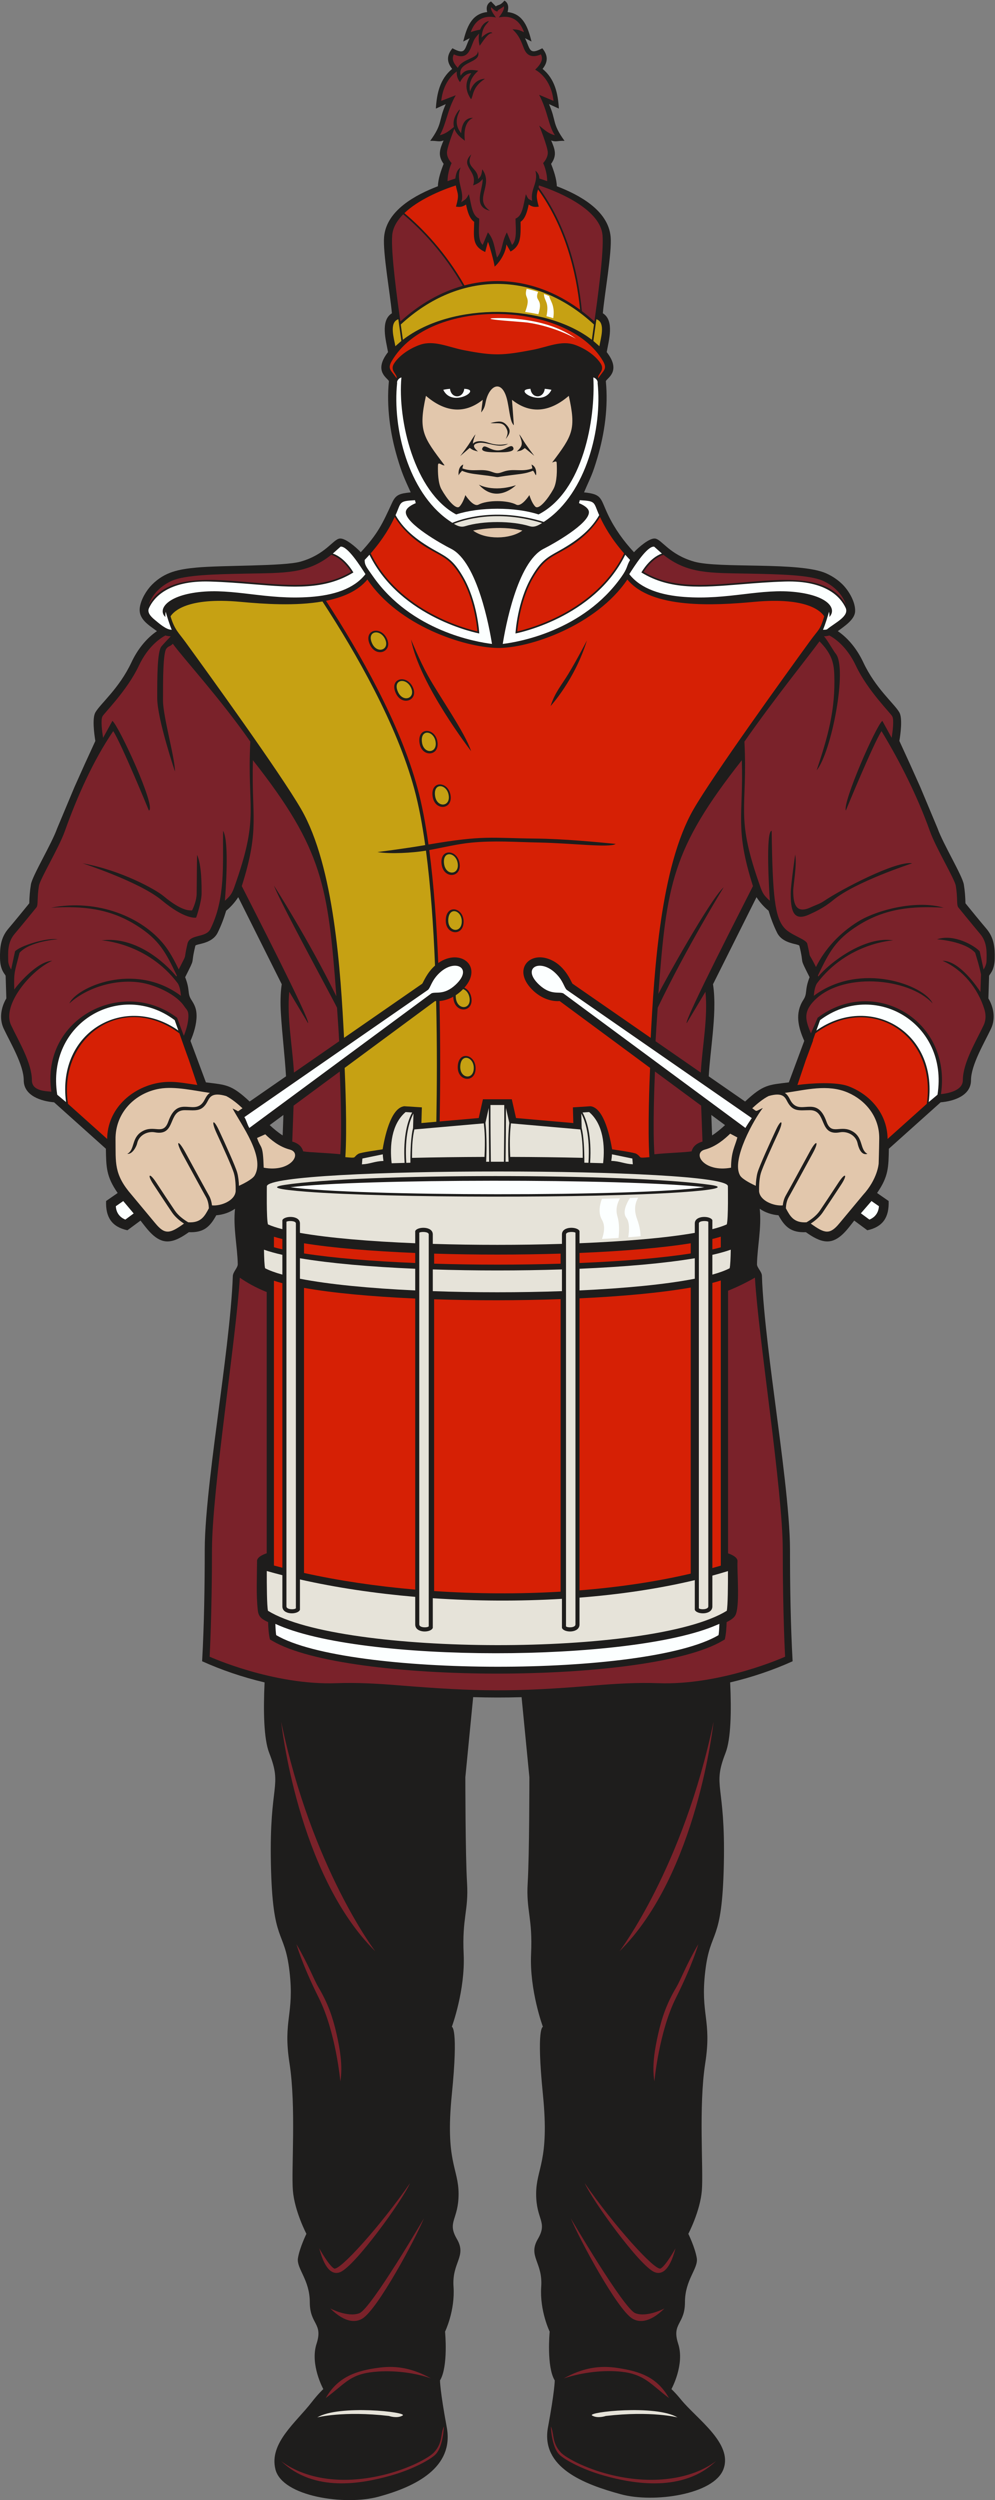
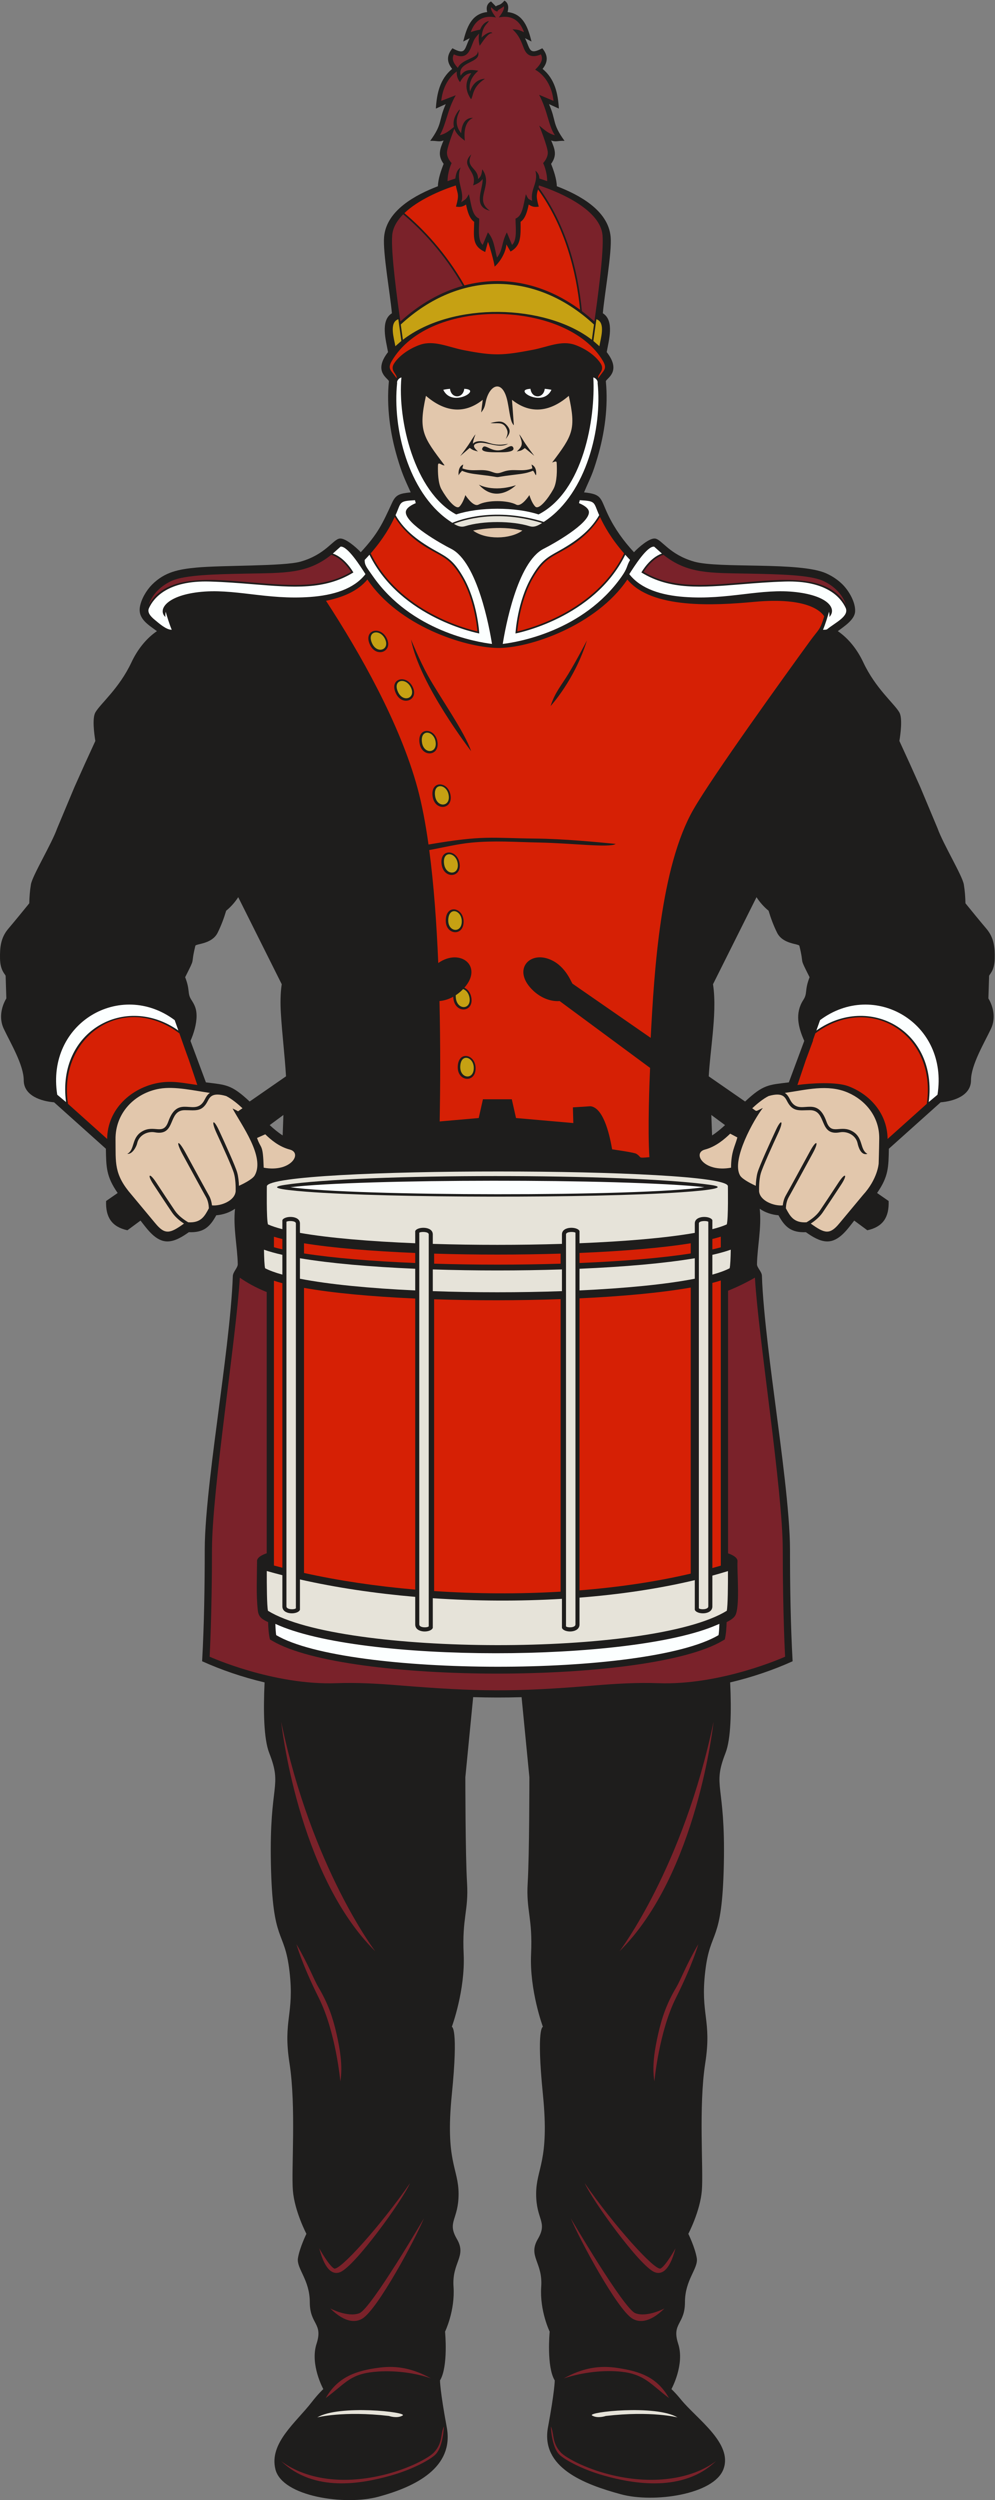
<svg xmlns="http://www.w3.org/2000/svg" viewBox="0 0 395.28 992.827" height="992.827" width="395.28" xml:space="preserve" id="svg2" version="1.1">
  <rect x="0" y="0" width="395.28" height="992.827" fill="#808080" stroke="none" />
  <defs id="defs6" />
  <g transform="matrix(1.333,0,0,-1.333,0,992.827)" id="g10">
    <g transform="scale(0.1)" id="g12">
      <path id="path14" style="fill:#1e1d1c;fill-opacity:1;fill-rule:evenodd;stroke:none" d="m 700.41,3847.12 c -16.152,-11.44 -36.441,-17.98 -55.883,-19.48 -19.261,-35.34 -38.25,-52.16 -81.718,-50.37 -17.907,-12.66 -40.547,-27.25 -63.012,-27.58 -35.676,-0.53 -60.649,36.2 -81.024,62.13 l -39.054,-28.86 c -46.891,10.21 -65.278,39.29 -63.512,87.18 l 34.457,23.88 c -34.273,49.29 -34.098,77.15 -35.129,131.86 l -154.347,138.3 c -37.989,3.09 -90.465,19.27 -90.465,65.79 0,45.56 -40.082,112.02 -59.746,153.8 -13.68,29.06 -8.109,63.1 7.926,89.98 l -2.102,67.08 c -1.152,5.19 -16.039,14.94 -16.723,51.51 -0.625,33.39 1.988,62.11 24.672,88.91 21.141,24.99 41.883,50.39 62.496,75.81 0.383,18.55 1.812,37.78 4.856,56.03 4.422,26.55 61.394,119.96 78.211,167.07 l 51.683,123.39 c 20.328,45.87 41.094,91.58 62.164,137.11 -3.453,20.84 -9.734,67.94 0.082,85.08 15.082,26.33 70.961,71.17 107.645,149.43 16.828,35.91 42.609,70.11 75.769,92.65 -24.16,18.11 -56.097,35.8 -50.914,70.79 3.571,24.06 19.559,51.02 36.649,68.11 38.047,38.01 80.203,45.57 132.375,50.51 76.129,7.22 259.91,3.5 309.785,17.65 75.269,21.35 97.004,66.85 117.159,68.87 16.46,1.64 48.53,-25.8 62.44,-40.84 51.58,55.79 64.39,84.63 93.28,147.21 11.01,23.86 21.45,27.67 55.57,31.11 -19.36,42.65 -26.29,57.32 -40,103.65 -21.62,73.1 -32.32,151.33 -25.02,227.46 -1.34,8.36 -48.22,28.29 -2.56,86.76 -5.87,33.79 -23.9,93.87 11.53,115.7 -4.63,54.61 -27.4,180.84 -23.26,227.64 6.99,79.09 93.82,125.32 160.43,150.82 0.39,21.22 9.27,46.99 17.06,66.62 -18.71,25.77 -10.89,44.56 -0.2,69.73 -14.68,-5.51 -18.64,-0.32 -39.87,-1.11 38.07,52.37 23.75,58.32 46.32,109.41 l -29.5,-13.41 c 2.85,45.14 11.95,88.22 48.61,118.33 -16.92,21.1 -16.25,40.77 0.88,61.47 40.76,-22.08 34.86,-2.22 51.48,30 l -19.44,-9.98 c 10.25,40.31 23.59,82.75 71.53,87.83 -3.66,12.79 -0.98,24.97 11.43,31.63 l 14.32,-14.68 c 6.65,5.58 12.87,1.46 25.53,17.09 12.75,-6.83 12.96,-22 9.33,-34.04 47.92,-5.1 61.26,-47.53 71.5,-87.83 l -19.55,10.04 c 16.09,-31.65 10.91,-51.64 51.62,-30.08 17.13,-20.69 17.75,-40.39 0.85,-61.45 36.66,-30.11 45.76,-73.19 48.62,-118.33 l -29.5,13.41 c 22.57,-51.09 8.25,-57.04 46.32,-109.41 -21.23,0.79 -25.19,-4.4 -39.87,1.11 10.69,-25.17 18.52,-43.96 -0.21,-69.73 7.81,-19.63 16.68,-45.4 17.06,-66.62 66.61,-25.5 153.44,-71.73 160.44,-150.82 4.14,-46.8 -18.63,-173.03 -23.27,-227.64 35.44,-21.83 17.41,-81.91 11.54,-115.7 45.66,-58.47 -1.22,-78.4 -2.56,-86.76 7.31,-76.2 -3.42,-154.52 -25.09,-227.68 -15.81,-53.39 -19.6,-55.79 -39.93,-103.43 55.15,-5.56 47.9,-17.45 71.58,-66.83 19.93,-41.56 46.07,-77.75 77.26,-111.49 13.92,15.04 45.99,42.48 62.45,40.84 20.15,-2.02 41.89,-47.52 117.16,-68.87 74.43,-21.12 315.14,0.42 393.36,-34.93 17.99,-8.13 34.84,-19.28 48.8,-33.23 18.99,-18.99 38.68,-52.83 37.3,-80.26 -1.21,-24.39 -32.05,-44.03 -51.57,-58.64 33.17,-22.54 58.94,-56.75 75.78,-92.65 36.67,-78.27 92.54,-123.1 107.63,-149.43 9.82,-17.14 3.54,-64.24 0.08,-85.08 21.08,-45.53 41.85,-91.24 62.17,-137.11 l 51.68,-123.39 c 16.82,-47.11 73.8,-140.52 78.21,-167.07 3.05,-18.25 4.48,-37.48 4.86,-56.03 20.62,-25.42 41.36,-50.82 62.49,-75.81 22.69,-26.8 25.31,-55.52 24.68,-88.91 -0.68,-36.57 -15.57,-46.32 -16.72,-51.51 l -2.11,-67.08 c 16.04,-26.88 21.61,-60.92 7.93,-89.98 -19.66,-41.78 -59.74,-108.24 -59.74,-153.8 0,-46.52 -52.48,-62.7 -90.47,-65.79 l -154.36,-138.3 c -1.02,-54.71 -0.84,-82.57 -35.11,-131.86 l 34.45,-23.88 c 1.77,-47.89 -16.62,-76.97 -63.52,-87.18 l -39.05,28.86 c -20.37,-25.93 -45.34,-62.66 -81.02,-62.13 -22.47,0.33 -45.1,14.92 -63.01,27.58 -43.47,-1.79 -62.45,15.03 -81.72,50.37 -19.44,1.5 -39.73,8.04 -55.88,19.48 6.03,-55.95 -7.17,-112.76 -8.18,-165.2 -0.2,-10.39 14.33,-21.95 14.72,-34.41 3.58,-113.02 29.58,-301.72 41.35,-392.78 14.66,-113.39 42.35,-312.91 42.35,-423.13 0,-108.66 1.75,-223.69 7.8,-332.58 -56.52,-25.65 -120.61,-47.59 -186.15,-63.04 3.98,-84.93 2.47,-168.47 -13.78,-210.09 -40.32,-103.28 0,-87.78 -5.04,-330.5 -5.04,-242.71 -40.32,-191.07 -55.43,-320.17 -15.12,-129.1 20.15,-144.59 0,-273.69 -20.16,-129.1 -5.04,-317.186 -10.08,-379.155 -5.04,-61.965 -40.31,-129.094 -40.31,-129.094 0,0 20.15,-41.32 25.19,-72.304 5.04,-30.989 -35.27,-64.153 -35.27,-131.282 0,-67.129 -40.31,-61.961 -20.16,-123.933 20.16,-61.965 -20.15,-135.071 -20.15,-135.071 0,0 11.27,-10.066 28.12,-30.761 47.5,-58.367 155.45,-130.664 127.01,-207.52 -28.25,-76.316 -208.21,-101.324 -304.9,-75.215 -111.06,30 -240.37,80 -218.11,199.883 20.14,108.43 20.16,139.434 20.16,139.434 -25.19,41.308 -15.12,145.402 -15.12,145.402 0,0 -30.23,61.965 -25.19,134.258 5.04,72.293 -40.32,89.969 -10.09,141.609 30.24,51.641 -5.04,56.809 -5.04,134.27 0,77.453 40.32,95.129 20.16,296.519 -20.16,201.4 0,201.4 0,201.4 0,0 -40.31,108.45 -35.27,216.89 5.03,108.44 -15.12,129.1 -10.08,211.73 5.04,82.62 5.04,315 5.04,315 L 1554.44,2392 c -49.15,-1.43 -95.53,-1.36 -144.3,0.13 l -23.28,-238.54 c 0,0 0,-232.38 5.04,-315 5.04,-82.63 -15.12,-103.29 -10.08,-211.73 5.04,-108.44 -35.27,-216.89 -35.27,-216.89 0,0 20.16,0 0,-201.4 -20.16,-201.39 20.15,-219.066 20.15,-296.519 0,-77.461 -35.27,-82.629 -5.04,-134.27 30.24,-51.64 -15.12,-69.316 -10.07,-141.609 5.04,-72.293 -25.2,-134.258 -25.2,-134.258 0,0 10.08,-104.094 -15.12,-145.402 0,0 0.02,-31.004 20.16,-139.434 C 1353.7,97.195 1238.78,40 1127.72,10 1028.33,-16.836 840.957,10.332 820.813,91.738 801.57,169.504 881.617,230.754 928.563,291.277 c 20.593,26.563 34.996,39.414 34.996,39.414 0,0 -40.313,73.106 -20.157,135.071 20.157,61.972 -20.156,56.804 -20.156,123.933 0,67.129 -40.316,100.293 -35.277,131.282 5.039,30.984 25.195,72.304 25.195,72.304 0,0 -35.277,67.129 -40.312,129.094 -5.039,61.969 10.078,250.055 -10.079,379.155 -20.156,129.1 15.122,144.59 0,273.69 -15.121,129.1 -50.394,77.46 -55.433,320.17 -5.039,242.72 35.273,227.22 -5.039,330.5 -16.246,41.62 -17.758,125.16 -13.781,210.07 -65.54,15.47 -129.618,37.4 -186.145,63.06 6.043,108.89 7.785,223.92 7.785,332.58 0,110.22 27.695,309.74 42.356,423.13 11.718,90.7 37.574,278.27 41.308,391.43 0.43,12.98 14.965,25 14.762,35.76 -1.008,52.44 -14.199,109.25 -8.176,165.2 z m -148.586,689.72 c 15.535,-39.77 5.535,-47.45 18.535,-67.46 10.446,-16.08 15.493,-27.95 15.493,-47.7 0,-24.46 -8.219,-52.09 -18.161,-74.54 l 45.969,-123.55 c 60.153,-7.61 75.332,-5.68 130.344,-57.08 l 108.394,75.09 c -3.722,63.07 -11.683,125.81 -15.39,188.89 -1.613,27.4 -1.57,58.07 2.633,85.44 L 709.957,4775.3 c -9.543,-15.05 -22.363,-29.29 -35.934,-40.42 -6.558,-22.13 -15.132,-44.99 -25.414,-65.56 -17.285,-34.57 -64.816,-32.37 -66.406,-38.89 -15.785,-64.7 2.985,-27.09 -30.379,-93.59 z m 290.571,-471.34 2.261,60.97 -40.89,-30.22 c 11.847,-11 24.968,-21.95 38.629,-30.75 z m 1279.775,0 c 13.66,8.8 26.79,19.75 38.63,30.75 l -40.89,30.22 2.26,-60.97 z m 168.38,669.38 c -13.58,11.13 -26.4,25.37 -35.94,40.42 l -129.68,-259.37 c 7.33,-47.51 3.45,-100.88 -0.95,-148.54 -3.86,-41.85 -9.29,-83.84 -11.81,-125.79 l 108.4,-75.09 c 55.04,51.44 70.17,49.47 130.34,57.08 l 45.97,123.55 c -17.99,40.3 -28.53,82.43 -2.67,122.24 13,20.01 3,27.69 18.54,67.46 -33.31,66.39 -14.62,28.89 -30.36,93.46 -1.63,6.73 -49.13,4.41 -66.43,39.02 -10.28,20.57 -18.86,43.43 -25.41,65.56 v 0" />
      <path id="path16" style="fill:#7a222a;fill-opacity:1;fill-rule:evenodd;stroke:none" d="m 714.672,3641.77 c -10.07,-176.66 -82.91,-633.95 -82.91,-810.17 0,-192.09 -7,-319.01 -7,-319.01 0,0 189.031,-85.77 378.078,-78.91 59.35,2.16 119.75,-1.1 181.07,-6.05 241.19,-19.47 346.38,-20.81 587.77,-0.74 64.41,5.36 127.8,9.06 190.05,6.79 189.04,-6.86 378.07,78.91 378.07,78.91 0,0 -7,126.92 -7,319.01 0,176.27 -72.87,633.73 -82.92,810.3 -27.73,-16.05 -55.11,-28.9 -80.12,-39.1 v -782.29 c 11.55,-3.92 29.6,-12.16 28.18,-24.55 -1.7,-30.74 8.01,-136.64 -7,-161.06 -4.9,-7.99 -15.2,-14.26 -25.45,-19.31 -0.48,-17.4 -1.46,-34.32 -5.41,-51.54 l -7.65,-4.5 c -220.71,-129.84 -1119.91,-129.66 -1340.297,0 l -7.641,4.5 c -3.922,17.03 -4.926,34.12 -5.422,51.56 -15.933,7.55 -28.328,13.85 -30.652,34.4 -5.43,48.03 -2.516,97.59 -2.379,145.89 -1.625,12.58 17.043,20.9 28.774,24.79 v 778.26 c -32.372,12.96 -58.774,27.84 -80.141,42.82 v 0" />
      <path id="path18" style="fill:#d62005;fill-opacity:1;fill-rule:evenodd;stroke:none" d="m 2148.16,3763.91 v -31.77 c -7.83,-2.14 -16.22,-4.22 -25.13,-6.23 v 31.13 c 9.04,2.21 17.47,4.5 25.13,6.87 z m -89.61,-50.02 c -87.8,-13.75 -204.16,-23.23 -331.45,-28.46 v 29.98 c 128.69,5.3 245.59,14.92 331.45,28.87 v -30.39 z m -387.78,-30.47 c -123.21,-3.8 -253.88,-3.77 -376.97,0.02 v 29.94 c 123.06,-3.77 253.95,-3.76 376.97,0.02 v -29.98 z m -433.3,2.04 c -127.59,5.26 -244.025,14.77 -331.447,28.5 v 30.22 c 85.934,-13.91 202.817,-23.51 331.447,-28.79 v -29.93 z m -395.927,40.61 c -8.938,2.04 -17.324,4.14 -25.133,6.31 v 31.34 c 7.672,-2.36 16.102,-4.63 25.133,-6.83 v -30.82 z m 1306.617,-92.68 v -849.53 c -8.28,-2.47 -16.68,-4.86 -25.13,-7.22 v 849.49 c 8.97,2.33 17.37,4.76 25.13,7.26 z m -89.61,-873.27 c -102.85,-24.18 -215.19,-40.68 -331.45,-49.91 v 869.95 c 127.97,6 244.6,16.75 331.45,32.19 v -852.23 z m -387.78,-53.78 c -124.48,-7.33 -252.36,-6.54 -376.97,1.82 v 869.24 c 123.01,-4.07 253.81,-3.92 376.97,0.44 v -871.5 z m -433.3,6.14 c -116.1,10.02 -228.43,26.7 -331.447,49.61 v 849.25 c 86.399,-15.44 203.127,-26.01 331.447,-31.75 v -867.11 z m -395.927,65.11 c -8.445,2.18 -16.84,4.39 -25.133,6.66 v 848.48 c 7.723,-2.57 16.133,-5.05 25.133,-7.44 v -847.7 0" />
-       <path id="path20" style="fill:#e6e3d9;fill-opacity:1;fill-rule:evenodd;stroke:none" d="m 1884.53,3996.7 -60.77,12.53 c -0.3,-8.63 -0.95,-10.37 -1.96,-19.59 27.11,-0.85 38.95,-9.03 64.13,-10.12 l -1.4,17.18 z m -128.78,138.42 -19.58,-1.27 c 12.2,-22.23 27.78,-67.59 22.57,-150.02 13.06,-0.33 25.95,-0.7 38.67,-1.08 5.88,52.02 0.75,116.17 -41.66,152.37 z m -23.41,-4.41 1.21,-42.8 c 6.1,-24.52 7.99,-64.02 8,-103.66 l 12.24,-0.29 c 5.21,80.9 -9.73,125.14 -21.45,146.75 z m -2.67,-47.38 -206.98,18.13 c -2.5,-24.43 -4.47,-47.76 -2.03,-99.96 73.69,-0.21 146.79,-1.13 216,-2.73 0.04,37.67 -1.63,60.62 -6.99,84.56 z m -211.83,19.65 -10.02,44.56 c 0.09,-46.6 -0.52,-110.85 -1.11,-160.4 l 8.97,-0.02 c -2.46,52.99 -0.41,91.24 2.16,115.86 z m -15.01,53.16 h -41.1 c -0.18,-46.84 0.5,-116.17 1.12,-169 12.95,0.03 25.92,0.03 38.87,0.01 0.62,52.83 1.3,122.15 1.11,168.99 z m -46.08,-8.6 -10.03,-44.55 c 2.58,-24.63 4.63,-62.88 2.17,-115.88 l 8.97,0.02 c -0.59,49.56 -1.2,113.82 -1.11,160.41 z m -14.86,-46.08 -206.98,-18.13 c -5.37,-23.96 -7.04,-46.97 -7,-84.68 69.18,1.64 142.3,2.58 215.99,2.84 2.44,52.2 0.49,75.54 -2.01,99.97 z m -210.87,-13.57 1.21,42.81 c -11.73,-21.62 -26.68,-65.89 -21.43,-146.87 l 12.22,0.3 c 0,39.67 1.9,79.22 8,103.76 z m -2.62,45.96 -19.58,1.27 c -42.45,-36.24 -47.55,-100.45 -41.64,-152.52 12.71,0.4 25.6,0.76 38.66,1.1 -5.23,82.51 10.36,127.91 22.56,150.15 z m -87.6,-124.62 -60.76,-12.53 -1.41,-17.36 c 25.17,1.11 37.04,9.29 64.16,10.15 -1.03,9.28 -1.68,11.06 -1.99,19.74 v 0" />
      <path id="path22" style="fill:#c6a113;fill-opacity:1;fill-rule:evenodd;stroke:none" d="m 1196.17,6432.3 -9.02,64.74 c -28.65,-9.59 -12.39,-58.03 -8.93,-80.4 l 17.95,15.66 z m 574.02,49 -6.33,-45.44 c -138.74,106.85 -414.5,114.47 -563.15,0 l -6.33,45.44 c 174.19,161.3 401.6,161.3 575.81,0 z m -1.79,-49 9.02,64.74 c 28.65,-9.59 12.38,-58.03 8.93,-80.4 l -17.95,15.66 v 0" />
      <path id="path24" style="fill:#fcffff;fill-opacity:1;fill-rule:evenodd;stroke:none" d="m 2767.75,4164.78 c 27.79,211.8 -176.94,324.81 -334.85,213.13 l 11.1,31.1 c 160.86,120.28 383.79,-7.71 349.96,-222.24 l -26.21,-21.99 z m -2570.926,0 c -27.797,211.8 176.93,324.81 334.84,213.13 l -11.09,31.1 C 359.719,4529.29 136.777,4401.3 170.602,4186.77 l 26.222,-21.99 v 0" />
      <path id="path26" style="fill:#fcffff;fill-opacity:1;fill-rule:evenodd;stroke:none" d="m 991.914,5798.92 c 36.636,-12.57 60.376,-54.79 61.226,-56.27 -85.667,-52.57 -178.011,-44.94 -297.749,-35.22 -40.59,3.29 -83.852,6.81 -129.957,8.16 -125.344,3.67 -167.563,-48.45 -181.555,-79.45 -5.426,-12.04 4.004,-23.71 17.289,-34.59 12.578,-10.3 34.168,-29.99 50.645,-29.61 -7.204,17.01 -13.915,39.38 -17.895,53.61 -2.102,-8.64 -1.027,-15.59 -1.027,-15.63 -23.246,20.92 1.828,62.55 98.047,74.05 105.363,12.6 202.839,-24.03 334.3,-14.24 67.571,5.02 129.032,23.14 163.902,67.9 -14.34,22.42 -53.19,84.06 -74.05,81.98 l -23.176,-20.69 z m 980.746,0 c -36.64,-12.57 -60.37,-54.79 -61.23,-56.27 85.67,-52.57 178.01,-44.94 297.75,-35.22 40.59,3.29 83.85,6.81 129.95,8.16 123.85,3.62 166.53,-47.21 181.04,-78.32 11.65,-25.05 -31.97,-44.65 -55.06,-63.75 -1.66,-1.43 -6.98,-1.7 -12.36,-1.58 7.21,17.01 13.92,39.38 17.89,53.61 2.11,-8.64 1.04,-15.59 1.04,-15.63 22.75,23.87 -1.82,62.55 -98.05,74.05 -105.36,12.6 -202.84,-24.03 -334.31,-14.24 -67.56,5.02 -129.02,23.14 -163.89,67.9 14.34,22.42 53.2,84.06 74.04,81.98 l 23.19,-20.69 z m -244.83,159.01 c 49.56,-2.68 40.24,-5.5 57.88,-44.63 -21.71,-37.34 -54.34,-69.98 -121.43,-107.1 -33.89,-18.76 -51.78,-28.66 -79.51,-76.13 -43.01,-73.6 -48.38,-166.65 -48.54,-169.23 2.45,0.51 233.89,44.99 327.22,234.6 4.53,-5.1 9.28,-10.28 14.3,-15.56 -11.77,-20.31 -6.14,-22.46 -25.58,-50.04 -114.48,-162.45 -308.99,-194.73 -353.85,-200.12 7.25,45.76 42.94,243.96 122.12,283.56 28.64,14.32 134.76,74.18 134.76,108.81 0,12.73 -18.16,22.27 -29.64,27.02 0.71,3.06 1.48,6.01 2.27,8.82 z m -491.1,0 c -49.56,-2.68 -40.23,-5.5 -57.88,-44.63 21.72,-37.34 54.35,-69.98 121.44,-107.1 33.89,-18.76 51.78,-28.66 79.51,-76.13 43.01,-73.6 48.38,-166.65 48.54,-169.23 -2.45,0.51 -233.89,44.99 -327.23,234.6 -4.52,-5.1 -9.28,-10.28 -14.3,-15.56 -0.21,-16 5.85,-21.79 24.6,-48.64 114.35,-163.66 309.86,-196.11 354.84,-201.52 -7.25,45.76 -42.94,243.96 -122.12,283.56 -28.65,14.32 -134.75,74.18 -134.75,108.81 0,12.73 18.15,22.27 29.64,27.02 -0.72,3.06 -1.49,6.01 -2.29,8.82 v 0" />
      <path id="path28" style="fill:#d62005;fill-opacity:1;fill-rule:evenodd;stroke:none" d="m 2645.21,4055 c -0.57,75.21 -51.98,132.71 -117.14,157.25 -36.01,13.57 -112.65,8.94 -151.55,3.46 l 25.63,76.09 0.05,-0.01 20.99,56.57 -0.48,0.95 7.22,20.28 c 161.96,121.32 363.25,-2.46 332.04,-209.98 L 2645.21,4055 v 0" />
      <path id="path30" style="fill:#7a222a;fill-opacity:1;fill-rule:evenodd;stroke:none" d="m 443.684,5646.69 c 52.746,93.96 196.586,75.1 312.097,65.72 115.375,-9.36 209.114,-16.96 290.549,31.93 -5.44,8.7 -27.95,41.93 -59.064,50.81 -72.2,-57.32 -138.403,-53.66 -255.352,-55.99 -87.164,-1.73 -180.449,-3.59 -219.742,-21.35 -32.961,-14.9 -58.672,-40.38 -68.488,-71.12 z m 2077.206,0 c -52.75,93.96 -196.59,75.1 -312.1,65.72 -115.38,-9.36 -209.11,-16.96 -290.56,31.93 5.45,8.7 27.96,41.93 59.07,50.81 72.2,-57.32 138.4,-53.66 255.36,-55.99 87.15,-1.73 180.45,-3.59 219.73,-21.35 32.97,-14.9 58.67,-40.38 68.5,-71.12 v 0" />
      <path id="path32" style="fill:#d62005;fill-opacity:1;fill-rule:evenodd;stroke:none" d="m 319.352,4055 c 0.683,89.22 72.898,153.52 154.753,167.44 40.204,6.84 74.493,-1.17 113.946,-6.73 l -25.641,76.09 -0.043,-0.01 c -9.75,26.28 -18.461,51.78 -27.734,77.8 -166.238,124.53 -362.442,-7.79 -332.035,-209.98 L 319.352,4055 v 0" />
-       <path id="path34" style="fill:#7a222a;fill-opacity:1;fill-rule:evenodd;stroke:none" d="m 2438.79,4538.95 -1.35,2.69 c 33.31,68.94 51.75,106.51 120.22,149.54 80.85,50.83 160.2,58.19 254.74,52.74 -77.96,23.28 -196.71,-4.64 -256.7,-42.28 -52.45,-32.9 -96.99,-79.61 -123.88,-134.38 -28.13,56.27 -12.38,11.83 -25.96,69.38 -3.11,13.18 -48.31,25.2 -67.3,45.83 -29.28,31.82 -36.04,94.19 -38.84,290.49 -18.55,-0.36 -7.04,-185.73 -5.43,-208.4 -21.74,19.33 -23.15,26.23 -34.29,58.64 -67.9,197.26 -31.57,214.24 -41.41,415.55 89.74,128.63 191.38,254.22 223.73,298.64 34.89,-35.75 42.75,-61.58 44.07,-98.93 3.7,-105.55 -19.26,-185.24 -52.65,-285.41 44.27,53.43 92.74,304.65 56.87,347.7 -6.45,7.75 -25.58,41.93 -34.97,51.66 5.45,0.23 11.22,0.92 15.91,2.5 12.28,-6.35 51.16,-30.26 79.17,-90.01 35,-74.67 106.79,-144.72 108.52,-151.23 5.72,-10.02 0.87,-46.31 -1.88,-63.71 l -27.72,50.54 c -18.87,-14.14 -119,-242.94 -108.87,-267.28 0.25,0.65 82.27,200.26 106.35,236.73 56.44,-92.87 107.94,-196.32 144.24,-297.97 18.15,-50.85 73.68,-141.97 77.16,-162.87 5.89,-35.36 1.99,-54.95 6.85,-63.47 0.12,-0.14 41.73,-51.48 65.92,-80.07 22.18,-26.21 19.04,-58 18.78,-80.55 0,-8.81 -4.68,-18.6 -8.69,-25.38 l -11.61,54.2 c -14,16.23 -76.4,53.41 -127.25,35.96 0.25,-0.01 82.62,-5.27 113.82,-40.19 1.26,-5.14 14.9,-46.32 18.98,-73.96 l -1.68,9.71 -1.64,-52.52 c -7.45,11.54 -61.67,93.41 -112.98,92.95 61.01,-26.52 105.52,-82.68 124.63,-144.23 4.06,-13.1 6.03,-30.35 -2.01,-47.44 -22.47,-47.74 -62.12,-112.5 -62.12,-164.15 0,-32.01 -46.95,-39.63 -65.2,-41.38 32.75,222.51 -201.11,353.59 -367.53,227.5 l -20.05,-46.61 c -14.93,36.34 -23.3,60.34 5.2,92.56 81.84,92.53 285.98,74.3 357.47,-3.29 -23.47,53.6 -214.57,126.8 -354.1,22.63 1.36,13 2.75,25.15 8.83,36.34 91.09,121.79 227.38,128.89 227.79,128.89 -82.97,13.7 -187.8,-64.5 -223.14,-107.66 z M 903.379,4018.09 c 20.562,-3.47 69.934,-4.31 110.891,-8.69 5.05,75.01 0.45,197.14 -1.63,246.56 l -137.699,-101.74 -3.968,-106.97 c 16.57,-4.57 28.785,-14.3 32.406,-29.16 z m -27.309,234.66 134.77,93.36 c -0.87,17.82 -2.97,50.69 -6.41,99.78 -16.055,33.49 -164.711,304.47 -188.231,364.27 0.309,-0.49 101.727,-158.34 186.271,-330.16 -24.743,326.87 -39.587,437.71 -248.704,703.28 -5.149,-165.94 21.742,-202.11 -33.196,-375.02 20.36,-40.71 206.766,-402.98 197.364,-408.22 l -55.766,93.42 c -7.621,-75.7 9.43,-162.8 13.902,-240.71 z m 1212.43,0 -134.78,93.36 c 0.88,17.82 2.97,50.69 6.42,99.78 86.23,179.85 196.31,358.37 196.63,358.87 -40.29,-35.74 -179.76,-287.25 -194.67,-317.57 24.68,326 39.59,430.51 248.7,696.09 5.15,-165.94 -21.74,-202.11 33.2,-375.02 -20.36,-40.71 -206.77,-402.98 -197.37,-408.22 l 55.77,93.42 c 7.81,-77.48 -9.31,-160.79 -13.9,-240.71 z m -27.31,-234.66 c -20.56,-3.47 -69.93,-4.31 -110.9,-8.69 -5.04,75.01 -0.45,197.14 1.64,246.56 l 137.7,-101.74 3.96,-106.97 c -16.57,-4.57 -28.78,-14.3 -32.4,-29.16 z m 393.51,745.1 c -11.29,-7.69 -28.24,-13.25 -36.46,-17.22 -43.2,-20.9 -54.2,3.92 -54.2,47.83 0,18.58 11.51,77.02 5.86,108.63 -0.04,-0.26 -13.36,-91.22 -13.36,-115.83 0,-47.91 6.06,-84.92 53.71,-63.55 16.07,7.2 44.78,20.09 72.19,42.93 65.96,54.97 235.59,110.04 236.08,110.2 -47.13,8.74 -212.92,-78.31 -263.82,-112.99 z m -1967.802,15.74 c 55.758,-46.47 78.129,-42.96 85.618,-43.04 4.234,8.8 13.601,30.16 13.601,50.71 0,24.17 1.172,114.55 1.141,114.81 14.34,-30.07 13.562,-97.43 13.562,-114.81 0,-25.63 -15.761,-71.18 -16.269,-72.22 -2.196,-0.27 -33.672,-5.69 -102.426,51.6 -65.965,54.97 -235.582,110.04 -236.07,110.2 116.699,-21.04 218.847,-78.93 240.843,-97.25 z m 38.883,-239.98 1.348,2.69 c -33.316,68.94 -51.758,106.51 -120.219,149.54 -80.851,50.83 -160.207,58.19 -254.746,52.74 138.731,27.22 271.176,-28 336.781,-110.01 16.664,-20.83 30.274,-46.3 43.793,-73.85 28.137,56.27 12.364,19.02 25.961,76.58 7.028,29.74 54.699,16.45 68.231,43.52 45.504,91.03 36.492,192.84 37.918,292.8 19.332,-32 7.004,-186.32 5.425,-208.4 21.747,19.33 23.157,26.23 34.297,58.64 67.895,197.26 31.575,214.24 41.403,415.55 -89.739,128.63 -198.575,247.02 -230.934,291.43 -9.59,-9.82 -11.449,-5.1 -19.023,-14.2 -10.239,-12.28 -10.246,-93.89 -10.246,-154.75 0,-47.8 36.57,-174.97 35.601,-211.34 -0.164,0.5 -52.801,156.09 -52.801,218.59 0,62.45 0.004,138.77 12.59,153.87 6.469,7.76 18.375,20.33 27.778,30.06 -5.454,0.23 -11.223,0.92 -15.926,2.5 -12.27,-6.35 -51.16,-30.26 -79.168,-90.01 -35,-74.67 -106.781,-144.72 -108.512,-151.23 -5.727,-10.02 -0.875,-46.31 1.887,-63.71 l 27.707,50.54 c 18.867,-14.14 131.945,-258.46 108.875,-267.28 -0.25,0.65 -82.27,200.26 -106.356,236.73 -60.433,-88.63 -108.289,-197.31 -144.238,-297.97 -18.152,-50.85 -73.676,-141.97 -77.16,-162.87 -5.891,-35.36 -1.988,-54.95 -6.848,-63.47 -0.117,-0.14 -41.734,-51.48 -65.918,-80.07 -22.184,-26.21 -19.043,-58 -18.777,-80.55 0,-8.81 4.672,-18.6 8.68,-25.38 l 11.605,54.2 c 14.004,16.23 94.492,41.57 127.258,35.96 -0.262,-0.01 -82.629,-5.27 -113.817,-40.19 -14.031,-57.22 -17.395,-54.32 -15.668,-109.57 7.453,11.54 67.751,84.28 112.984,85.75 C 93.59,4558.85 4.473,4454.6 32.93,4394.12 c 22.465,-47.74 62.113,-112.5 62.113,-164.15 0,-32.01 39.754,-32.43 57.992,-34.18 -32.097,218.19 212.262,343.41 374.742,220.3 l 20.055,-53.8 c 5.371,13.08 13.695,36.94 13.695,59.39 0,16.77 -6.101,18.97 -11.507,27.28 -20.805,32.04 -69.215,55.7 -106.813,66.53 -77.293,22.27 -177.777,-3.12 -236.449,-56.74 18.762,45.89 192.273,127.32 332.496,22.63 -1.359,13 -2.746,25.15 -8.824,36.34 -91.09,121.79 -227.371,128.89 -227.785,128.89 100.707,12.94 187.793,-64.5 223.136,-107.66 v 0" />
-       <path id="path36" style="fill:#fcffff;fill-opacity:1;fill-rule:evenodd;stroke:none" d="m 2597.23,3870 22.16,-15.36 c -1.5,-26.19 -19.47,-36.4 -28.38,-39.87 l -25.37,18.73 31.59,36.5 z m -1854.14,217.79 542.61,400.89 c 12.83,6.11 37.7,-6.76 72.62,26.25 52.84,49.93 -2.43,78.26 -48.46,34.75 -24.2,-22.88 -26.06,-42.84 -34.3,-50.5 L 728.262,4120.03 c 5.765,-8.28 8.277,-21.24 14.828,-32.24 z m -375.789,-217.82 -22.129,-15.33 c 1.508,-26.19 19.473,-36.4 28.387,-39.87 l 24.796,18.32 -31.054,36.88 z m 1854.179,217.82 -542.61,400.89 c -12.83,6.11 -37.71,-6.76 -72.63,26.25 -52.83,49.93 2.44,78.26 48.47,34.75 24.2,-22.88 26.06,-42.84 34.29,-50.5 l 551.47,-382.03 c -5.77,-8.28 -12.44,-18.36 -18.99,-29.36 v 0" />
      <path id="path38" style="fill:#e2c7ac;fill-opacity:1;fill-rule:evenodd;stroke:none" d="m 2241.89,4146.48 c 12.16,11.35 31.2,27.65 48.68,36.36 41.1,11.84 48.52,-2.47 55.34,-15.65 16.92,-32.7 36.56,-26.45 67.98,-26.45 51.92,0 24.58,-78.07 89.16,-65.97 21.95,4.11 47.67,-8.56 52.78,-32.83 2.07,-9.8 9.76,-37.38 29.35,-31.33 -22.95,12.35 -11.87,46.63 -42.62,65.9 -37.22,23.33 -64.16,-13.21 -79.54,30.29 -29.88,84.51 -80.46,11.26 -108.25,64.96 -3.9,7.57 -7.97,15.42 -15.81,20.43 62.49,8.76 127.63,27.1 188.18,0.83 53.25,-23.1 93.97,-72.86 93.18,-136.77 -0.42,-34.06 -1.59,-70.66 -1.71,-74.51 -0.02,-0.13 -2.69,-45.55 -46.66,-93.65 l -69.86,-83.88 -0.02,0.02 c -29.22,-35.75 -44.28,-31.1 -85.82,-1.34 11.95,7.84 25.88,18.98 35.39,32.88 12.75,18.64 39,58.49 55.21,83.18 20.13,30.68 12.88,37.85 -7.91,6.15 -16.19,-24.65 -42.81,-65.1 -55.54,-83.71 -10.67,-15.59 -27.59,-27.48 -39.84,-34.69 -37.67,-2.25 -48.94,18.04 -61.45,41.76 0.33,8.96 2.05,22.01 8.43,33.16 8.59,15.04 50.36,91.68 72.06,131.56 18.85,34.64 11.23,41.52 -8.11,5.98 -21.45,-39.42 -63.89,-117.3 -72.63,-132.58 -5.48,-9.61 -7.98,-20.38 -9.05,-29.46 -25.92,-2.55 -68,13.34 -70.58,42.02 -0.22,13.26 0.22,35.79 4.95,52.78 5.14,18.55 35.67,85.47 52.8,122.42 16.06,34.62 8.71,42.44 -7.28,7.98 -16.81,-36.19 -49.63,-107.89 -55.14,-127.74 -3.36,-12.1 -4.7,-26.68 -5.15,-39.17 -8.1,3.67 -39.68,18.55 -46.8,30.74 -27.06,46.39 42.1,168.46 67.94,201.28 -24.26,-11.35 -16.44,-11.49 -31.66,-0.95 z m -863.94,1906.24 c 31.99,-11.97 56.27,0.97 86.33,-9.85 16.83,-6.05 19.27,-6.05 36.09,0 30.06,10.82 54.35,-2.12 86.34,9.85 -1.44,6.72 -2.71,11.44 -2.71,11.44 17.82,-7.46 13.62,-31.91 13.62,-31.91 -4.26,3.16 -5.02,11.07 -9.51,13.34 -16.73,-6.62 -25.77,-8.43 -56.77,-12.04 -78.4,-9.12 -19.62,-9.12 -98.02,0 -31.01,3.61 -40.04,5.42 -56.78,12.04 -1.28,-3.52 -6.29,-5.73 -9.5,-13.34 0.12,-3.69 -4.84,24.75 13.61,31.91 0,0 -1.27,-4.72 -2.7,-11.44 z m 49.09,-48.38 c 0,0 41.21,-24.12 110.49,-1.76 0,0 -57,-57.88 -110.49,1.76 z m 34.63,183.44 c 18.1,-2.76 35.24,5 45.78,-12.82 8.12,-13.75 5.94,-20.54 -0.34,-34.94 12.21,15.9 17.34,25.43 3.02,41.41 -12.18,13.58 -23.18,12.64 -48.46,6.35 z m 85.73,-33.69 c 10.79,-27.11 11.41,-34.28 -7.33,-51.07 13.38,2.84 13.07,2.18 24.16,10.18 l 28.06,-23.08 c 0,0 -12.78,16.49 -25.92,35.27 -6.78,9.7 -13.47,22.99 -18.97,28.7 z m -18.81,-37.49 c -8.41,10.29 -25.39,-15.65 -54.25,-9.37 -18.34,3.98 -29.13,15.68 -34.98,8.5 -11.9,-14.55 21.09,-15.31 46.08,-15.03 7.17,0.09 54.81,-2.14 43.15,15.9 z m -118.94,9.28 c 5.51,7.49 20.67,11.28 44.48,3.71 13.83,-4.39 30.71,-9.75 60.27,-3.48 -26.76,-15.91 -64.6,6.76 -87.83,2.43 -23.14,-4.31 -13.09,-15.65 -2.07,-25.52 -12.39,3.41 -14.22,3.25 -24.7,10.72 l -28.4,-24.51 c 0,0 11.43,14.51 23.95,32.57 7.64,11.04 15.7,25.93 21.82,32.29 -5.11,-12.82 -7.94,-21.18 -7.52,-28.21 z m 285.52,142.97 c -53,-45.78 -111.78,-57.74 -169.33,-11.84 l 5.59,-75.92 c -10.82,9.78 -12.12,37.84 -18.89,70.59 -13.65,66.06 -50.55,52.07 -63.36,6.04 -3.88,-13.93 -2.68,-23.79 -15.22,-38.26 l 4.77,37.55 c -57.55,-45.9 -116.32,-33.94 -169.32,11.84 -23.18,-105.1 -8.55,-121.58 55.53,-207.06 -8.6,-1.34 -19.34,13.03 -19.7,-0.26 -0.59,-21.54 0.49,-53.14 10.17,-70.69 15.66,-28.4 43.06,-62.7 53.83,-52.05 10.77,10.64 17.62,34.3 17.62,34.3 0,0 23.49,-36.67 39.15,-28.39 26.47,14.01 86.08,14.01 112.55,0 15.66,-8.28 39.15,28.39 39.15,28.39 0,0 6.85,-23.66 17.62,-34.3 10.78,-10.65 38.18,23.65 53.83,52.05 11.61,21.04 11.05,58.48 9.88,78.4 -0.41,6.95 -6.14,3.29 -13.57,0.89 61.46,81.33 71.76,98.67 49.7,198.72 z m -285.1,-401.39 c 0,0 77.86,17.36 146.73,0 -36.7,-26.87 -110.54,-27.58 -146.73,0 z M 785.891,3969.41 c 81,-15.08 116.664,43.83 77.875,53.98 -32.969,8.64 -57.203,29.97 -73.235,45.48 l -24.492,-10.92 c 12.07,-35.34 17.52,-15.04 19.852,-88.54 z m -76.512,167.86 13.293,9.21 c -12.164,11.35 -31.192,27.65 -48.684,36.36 -41.093,11.84 -48.508,-2.47 -55.332,-15.65 -16.918,-32.7 -36.566,-26.45 -67.972,-26.45 -51.93,0 -24.586,-78.07 -89.161,-65.97 -21.957,4.11 -47.679,-8.56 -52.789,-32.83 -2.062,-9.8 -14.343,-33.22 -29.347,-31.33 22.949,12.35 11.875,46.63 42.625,65.9 37.211,23.33 64.156,-13.21 79.535,30.29 29.879,84.51 80.465,11.26 108.242,64.96 3.91,7.57 7.984,15.42 15.824,20.43 -45.734,6.41 -104.55,20.33 -150.09,12.51 -72.558,-12.46 -132.32,-71.03 -131.238,-151.38 0.93,-68.7 -5.73,-103.28 48.332,-165.23 l 69.863,-83.88 0.02,0.02 c 29.215,-35.75 44.27,-31.1 85.816,-1.34 -11.953,7.84 -25.875,18.98 -35.386,32.88 -13.008,19.02 -40.043,60.09 -56.16,84.64 -19,28.96 -11.54,35.77 8.191,5.71 16.109,-24.55 43.305,-65.86 56.211,-84.73 10.676,-15.59 27.582,-27.48 39.828,-34.69 37.684,-2.25 48.949,18.04 61.457,41.76 -0.332,8.96 -2.059,22.01 -8.43,33.16 -8.242,14.43 -47.015,85.54 -69.316,126.51 -22.504,41.36 -14.938,48.32 8.273,5.68 22.168,-40.72 61.364,-112.61 69.715,-127.23 5.492,-9.61 7.989,-20.38 9.055,-29.46 25.918,-2.55 68.004,13.34 70.57,42.02 0.235,13.26 -0.207,35.79 -4.929,52.78 -5.02,18.1 -34.192,82.2 -51.516,119.63 -17.633,38.09 -10.566,46.52 7.367,7.82 17.16,-37.01 48.391,-105.47 53.758,-124.79 3.355,-12.1 4.699,-26.68 5.148,-39.17 8.114,3.67 39.684,18.54 46.797,30.74 32.098,55.02 -40.086,151.25 -65.847,199.64 0.019,-0.03 15.046,-6.93 16.277,-8.52 z M 2178.68,3969.41 c -81,-15.08 -116.67,43.83 -77.88,53.98 32.97,8.64 59.34,31.86 75.37,47.38 l 21.35,-11.29 c -6.97,-26.52 -18.5,-41.69 -18.84,-90.07 v 0" />
      <path id="path40" style="fill:#e6e3d9;fill-opacity:1;fill-rule:evenodd;stroke:none" d="m 1615.64,5890.03 c -14.51,-9.25 -24.83,-13.42 -37.14,-9.61 -53.38,16.52 -139.04,16.52 -192.43,0 -11.13,-3.45 -21,-0.36 -33.4,7.12 27.6,11.19 126.75,43.89 262.97,2.49 v 0" />
      <path id="path42" style="fill:#fcffff;fill-opacity:1;fill-rule:evenodd;stroke:none" d="m 1781.01,6307.19 c 14.08,-133.35 -33.04,-327.19 -155.16,-410.37 -1.85,-1.27 -3.64,-2.47 -5.36,-3.62 -144.53,45.08 -248.77,7.31 -272.43,-2.77 -3.81,2.48 -7.85,5.3 -12.26,8.41 -119.75,84.85 -166.34,274.87 -152.24,408.35 -1.61,6.83 6.12,15.06 12.76,16.45 -11.59,-126.18 37.83,-340.92 163.22,-408.17 69.1,22.69 176.39,22.7 245.49,0 133.28,68.46 170,285.29 163.22,408.17 6.63,-1.39 14.39,-9.65 12.76,-16.45 v 0" />
      <path id="path44" style="fill:#7a222a;fill-opacity:1;fill-rule:evenodd;stroke:none" d="m 1605.01,6890.16 c 0.4,1.68 0.8,3.49 1.2,5.45 68.95,-22.32 182.96,-74.77 189.44,-148.07 4.56,-51.55 -15.94,-197.81 -24.21,-257.26 -12.2,11.09 -24.63,21.39 -37.26,30.95 -11.4,118.57 -45.36,254.73 -129.17,368.93 z m -225.8,-293.64 c -64.95,-18.12 -128.12,-53.53 -186.08,-106.24 -8.27,59.45 -28.77,205.71 -24.22,257.26 2.02,22.81 14.45,43.6 32.7,62.09 56.6,-47.54 122.22,-116.78 177.6,-213.11 v 0" />
      <path id="path46" style="fill:#d62005;fill-opacity:1;fill-rule:evenodd;stroke:none" d="m 1797.15,6372.26 c 14.01,-24.05 0.71,-27.94 -14.32,-51.03 -3.99,11.47 21.34,21.92 7.31,43.92 -15.06,23.64 -46.63,45.17 -77.44,55.83 -40.06,13.84 -80.84,-6.64 -124.66,-15 -89.63,-17.09 -115.47,-18.56 -205.33,-1.18 -46.18,8.93 -88.91,30.67 -130.83,16.18 -30.82,-10.65 -62.39,-32.19 -77.45,-55.83 -14.04,-22 11.3,-32.45 7.31,-43.92 -15.03,23.09 -28.34,26.98 -14.32,51.03 113.04,193.99 524.55,180.5 629.73,0 v 0" />
      <path id="path48" style="fill:#d62005;fill-opacity:1;fill-rule:evenodd;stroke:none" d="m 1509.18,6719.87 12.32,-21.24 c 30.72,17.17 30.63,43.21 29.92,88.62 14.73,9.67 20.42,33.2 24.26,51.59 13.09,-9.31 21.68,-7.14 30,-6.45 -8.68,30.81 -6.46,35.2 -2.24,51.41 80.36,-111.22 113.75,-242.95 125.38,-358.54 -107.38,79.12 -228.71,103.3 -344.63,72.58 -55.73,97.27 -121.9,167.23 -179.03,215.29 40.77,39.12 107.07,67.54 153.2,82.48 5.62,-27.34 10.98,-26.08 0.52,-63.22 8.34,-0.69 16.92,-2.86 30.01,6.45 3.84,-18.39 9.52,-41.92 24.26,-51.59 -0.71,-45.41 -7.25,-71.57 32.84,-90.02 l 8.15,30.42 c 3.13,-5.13 19.76,-64.59 19.76,-73.88 8.56,6.12 32.81,35.16 35.28,66.1 v 0" />
      <path id="path50" style="fill:#7a222a;fill-opacity:1;fill-rule:evenodd;stroke:none" d="m 1501.64,7429.42 c 2.51,-10.7 -8.09,-23.51 -15,-33.36 10.67,1.75 54.91,12.57 75.1,-43.97 -14.36,6.8 -19.27,8.15 -34.38,8.59 25.97,-23.61 28.83,-48.5 37.52,-64.22 10.4,-18.83 29.31,-18.53 47.14,-10.41 6.77,-13.3 2.67,-26.59 -17.1,-45.56 6.29,-3.67 47.19,-25.76 54.73,-93.01 l -42.9,18.11 c 25.79,-48.64 27.49,-92.27 46.96,-120.37 -20.55,5.19 -31.13,16.1 -46.66,28.7 0.07,-0.14 25.51,-63.78 25.51,-80.52 0,-16.36 -11.95,-28.94 -13.88,-31.16 1.23,-2.82 11.88,-25.31 12.1,-53.91 -7.64,2.73 -15.38,5.34 -23.2,7.81 -0.56,7.04 -1.42,14.61 -11.9,23.44 9.35,-37.22 -15.73,-53.52 -9.75,-89.76 -14.2,6.69 -11.36,5.61 -18.72,19.63 -7.75,-32.92 -9.52,-64.15 -30.83,-72.69 0,-26.3 5.56,-63.69 -10.4,-78.32 l -15.5,37.34 c -17.04,-32.88 -10.62,-50.98 -29.3,-75.09 -7.62,28.76 -8.71,53.99 -27.09,75.09 l -15.5,-37.34 c -15.97,14.63 -10.4,52.02 -10.4,78.32 -21.3,8.54 -23.09,39.77 -30.83,72.69 -8.88,-15.5 -8.15,-13.91 -22.98,-23.88 12.37,29.41 -17.83,64.04 -1.65,103.81 -8.25,-7.35 -12.73,-11.03 -15.74,-33.24 -7.82,-2.47 -15.56,-5.08 -23.2,-7.81 0.22,28.6 10.86,51.09 12.1,53.91 -1.93,2.22 -13.88,14.8 -13.88,31.16 0,12.94 15.17,53.57 22.11,71.48 5.51,-16.15 16.56,-24.62 31.19,-36.21 -0.84,10.07 -6.64,54.12 24.41,68.38 -29.6,0.59 -34.41,-29.6 -35.37,-45.96 -29.74,36.96 0.45,68.11 -4.74,70.75 -0.09,-0.08 -23.22,-23.72 -16.86,-52.11 -13.25,-10.62 -23.61,-19.89 -41.89,-24.51 19.91,35.98 22.48,76.14 47.39,119.08 l -43.33,-16.82 c 5.9,52.66 32.25,77.63 46.43,87.74 -1.29,-10.93 2.25,-22.59 9.71,-32.11 0.02,0.07 10.84,26.01 33.55,26.81 -9.67,-13.1 -26.59,-39.53 -0.88,-77.53 7.75,9.86 2.48,35.59 41.61,61.1 -27.74,-1.81 -39.5,-22.51 -44.45,-38.21 -7.54,33.97 17.57,55.54 24.49,62.06 -25.04,4.39 -40.69,3.7 -52.57,-14.79 -10.91,45.19 65.76,35.71 51.11,73.63 2.52,-22.72 -46.78,-22.43 -59.6,-50.32 -15.14,16.18 -17.88,28.19 -11.78,40.19 48.69,-22.19 49.9,27.91 62.6,46.85 3.78,5.65 8.01,10.44 12.75,15.53 -2.32,-12.79 -1.39,-26.38 1.68,-36.74 7.43,9.84 25.51,40.11 37.73,37.39 -4.56,8.92 -25.92,-5.7 -32.11,-13.08 2.15,35.96 18.93,41.3 21.69,49.65 -13.18,-3.59 -21.45,-13.66 -25.94,-25.86 -9.24,-1.65 -22.32,-4.95 -28.11,-7.7 20.18,56.54 64.42,45.72 75.09,43.97 -6.9,9.85 -16.63,22.23 -14.13,30.32 13.21,-12.42 11.74,-9.84 18.43,-13.05 0.58,6.2 11.13,8.29 19.42,16.09 z M 1404.7,6988.3 c -19.42,-40.62 20.84,-38.84 20.02,-73.78 10.55,8.89 10.64,16.85 12.51,29.21 35.22,-48.37 -27.5,-88.82 22.75,-123.48 -51.77,12 -20.91,62.43 -21.46,94.62 -8.99,-12.25 -20.24,-15.74 -28.64,-19.28 15.38,44.25 -41.99,57.02 -5.18,92.71 v 0" />
-       <path id="path52" style="fill:#c6a113;fill-opacity:1;fill-rule:evenodd;stroke:none" d="m 1296.45,4571.5 c -24.54,-21.75 -34.84,-49.94 -38.09,-53.92 l -233.05,-161.44 c -10.12,197.47 -29.205,510.03 -127.458,680.7 -62.012,107.7 -280.524,409.62 -344.926,498.14 -21.547,29.62 -32.512,36.81 -44.684,76.92 8.375,13.55 48.406,58.01 208.203,43.22 70.621,-6.54 164.575,-12.89 244.555,1.13 101.93,-156.21 221.34,-365.98 273.65,-558.57 13.16,-48.42 23.87,-105.18 32.55,-167.21 -61.96,-10.72 -142.47,-20.75 -142.47,-20.75 37.73,-6.36 105.6,-2.53 144.72,4.2 13.89,-104.86 22.24,-223.67 27,-342.42 z m 3.96,-465.22 -44.52,-3.9 1.34,46.74 -52.43,3.38 c -41.51,-4.89 -59,-96.58 -64.51,-128.34 -11.57,-1.93 -65.78,-9.32 -72.31,-13.46 -18,-11.38 -1.57,-13.2 -38.78,-9.95 5.52,81.44 -0.31,226.75 -2.05,265.93 l 269.49,199.1 c 1.06,-0.08 2.11,-0.13 3.16,-0.16 3.11,-131.62 2.42,-257.95 0.61,-359.34 v 0" />
      <path id="path54" style="fill:#d62005;fill-opacity:1;fill-rule:evenodd;stroke:none" d="m 1224.96,5543.04 c 0,0 25.61,-63.16 50.49,-108.01 34.35,-61.92 110.93,-170.18 128.56,-224.73 0,0 -154.17,199.24 -179.05,332.74 z m -122.31,-15.86 c -20.64,43.76 29.4,57.39 49.01,21.04 21.95,-40.68 -29.73,-61.9 -49.01,-21.04 z m 261.53,-1257.04 c 1.35,48.36 52.16,37.91 53.23,-3.37 1.21,-46.21 -54.5,-41.79 -53.23,3.37 z m -35.77,436.78 c 1.36,48.37 52.16,37.92 53.23,-3.37 1.21,-46.21 -54.49,-41.79 -53.23,3.37 z m -12.2,165.49 c -7,47.87 44.84,46.34 53.02,5.86 9.15,-45.3 -46.47,-50.56 -53.02,-5.86 z m -26.86,202.74 c -7.01,47.88 44.83,46.35 53.01,5.87 9.16,-45.31 -46.47,-50.57 -53.01,-5.87 z m -39.04,159.39 c -7.01,47.86 44.84,46.34 53.02,5.85 9.15,-45.31 -46.47,-50.56 -53.02,-5.85 z m -70.45,147.99 c -20.64,43.76 29.4,57.39 49.01,21.04 21.95,-40.68 -29.74,-61.91 -49.01,-21.04 z m 608.37,525.28 c 12.59,-26.99 33.14,-64.13 71.66,-108.32 -84.89,-175.05 -290.07,-226.15 -318.21,-232.42 1.47,17.02 10.16,96.73 47.4,160.48 33.36,57.09 54.8,60.38 101.12,87.58 56.61,33.25 85.91,72.8 98.03,92.68 z m -611.89,0 c -12.59,-26.99 -33.14,-64.13 -71.66,-108.32 84.89,-175.05 290.07,-226.15 318.21,-232.42 -1.47,17.02 -10.16,96.73 -47.4,160.48 -33.36,57.09 -54.8,60.38 -101.12,87.58 -56.6,33.25 -85.91,72.8 -98.03,92.68 z m 759.03,-1907.06 c -37.22,-3.25 -20.78,-1.43 -38.79,9.95 -6.52,4.14 -60.73,11.53 -72.3,13.46 -5.52,31.76 -23,123.45 -64.51,128.34 l -52.43,-3.38 1.34,-46.74 -170.82,14.96 -12.59,55.92 h -85.98 l -12.59,-55.92 -116.31,-10.19 c 1.8,101.31 2.47,227.35 -0.64,358.71 14.52,1.18 28.52,5.92 41.07,12.88 0.06,-2.21 0.25,-4.54 0.61,-7.01 6.55,-44.69 62.17,-39.43 53.02,5.87 -2.89,14.34 -11.27,23.79 -20.58,27.89 57.07,64.29 -12.43,119.37 -77.76,73.64 -4.83,116.77 -13.16,233.35 -26.83,336.53 42.4,7.77 84.75,18.23 125.39,22.13 68.83,6.62 130.13,1.72 200.72,0.35 101.05,-1.97 212.94,-16.53 229.52,-4.09 -59.6,5.74 -156.05,15.07 -239.15,15.86 -133.53,1.28 -152.45,10.71 -318.73,-17.74 -8.73,62.36 -19.5,119.42 -32.73,168.13 -52.23,192.29 -170.84,401.43 -272.714,557.95 51.124,10.31 95.644,29.6 123.314,63.41 92.92,-137.96 287.39,-201.75 386.99,-203.91 94.61,-2.04 295.38,66.72 387.78,203.91 72.12,-88.16 258.8,-77.62 378.46,-66.54 159.79,14.79 199.82,-29.67 208.2,-43.22 -13.04,-42.96 -15.69,-36.99 -42.65,-74.12 -75.72,-104.26 -287.91,-398.37 -346.96,-500.94 -98.25,-170.67 -117.34,-483.23 -127.46,-680.7 l -233.05,161.44 c -4.59,5.61 -23.22,59.51 -76.12,75.33 -57.79,17.27 -102.11,-38.32 -40.94,-96.14 20.17,-19.06 48.94,-33.13 78.77,-30.99 l 269.49,-199.1 c -1.73,-39.18 -7.55,-184.49 -2.04,-265.93 z m -186.24,1539.32 c 0,0 -28.25,-54.87 -54.93,-99.03 -21.2,-35.11 -39.93,-54.85 -53.39,-96.5 0,0 72.16,78.1 108.32,195.53 v 0" />
      <path id="path56" style="fill:#c6a113;fill-opacity:1;fill-rule:evenodd;stroke:none" d="m 1371.68,4270.58 c -1.15,-36.54 41.11,-40.88 40.27,-3.14 -0.73,32.74 -39,43.79 -40.27,3.14 z m -262.54,1260.38 c 15.48,-33.11 55.15,-17.91 37.35,15.39 -15.44,28.88 -54.56,21.46 -37.35,-15.39 z m 77.21,-144.65 c 15.47,-33.12 55.15,-17.9 37.34,15.39 -15.43,28.87 -54.56,21.46 -37.34,-15.39 z m 71.28,-150.05 c 5.17,-36.18 47.54,-33.18 40.2,3.85 -6.35,32.12 -45.95,36.42 -40.2,-3.85 z m 39.03,-159.38 c 5.16,-36.19 47.54,-33.18 40.2,3.85 -6.35,32.12 -45.96,36.41 -40.2,-3.85 z m 26.86,-202.74 c 5.18,-36.19 47.54,-33.18 40.21,3.85 -6.35,32.12 -45.95,36.41 -40.21,-3.85 z m 12.39,-166.78 c -1.15,-36.54 41.11,-40.89 40.27,-3.14 -0.72,32.74 -38.99,43.79 -40.27,3.14 z m 22.84,-233.9 c 5.16,-36.18 47.53,-33.17 40.2,3.85 -2.57,12.96 -10.55,21.4 -18.77,24.19 -1.52,-1.57 -3.09,-3.15 -4.77,-4.73 -5.19,-4.91 -10.96,-9.5 -17.17,-13.55 -0.15,-2.91 -0.01,-6.15 0.51,-9.76 v 0" />
      <path id="path58" style="fill:#fcffff;fill-opacity:1;fill-rule:evenodd;stroke:none" d="m 1643.5,6286.88 c 0,0 -7.94,1.71 -19.98,2.91 -3.71,-29.97 -38.98,-29.9 -42.61,0.07 -5.79,-0.64 -22.15,-1.65 -16.31,-10.93 8.56,-13.58 60.33,-31.47 78.9,7.95 z m -322.41,0 c 0,0 7.92,1.71 19.96,2.91 3.7,-29.97 38.98,-29.9 42.6,0.08 5.2,-0.57 20.1,-1.39 17.15,-9.3 -5.12,-13.67 -60.41,-34.72 -79.71,6.31 v 0" />
      <path id="path60" style="fill:#e6e3d9;fill-opacity:1;fill-rule:evenodd;stroke:none" d="m 795.313,3914.62 c 0,0 -1.637,-97.75 3.281,-114.15 11.242,-5.06 25.699,-9.81 42.949,-14.24 v 26.78 c 5.168,13.38 52.367,15.33 52.367,-9.73 v -28.09 c 85.285,-15.07 207.59,-25.38 343.56,-30.9 v 36.22 c 5.17,13.63 52.37,15.61 52.37,-9.91 v -28.18 c 125.42,-3.88 259.51,-3.87 384.89,0.01 v 28.17 c 0,25.52 47.2,23.54 52.37,9.91 v -36.21 c 135.97,5.52 258.3,15.83 343.56,30.9 v 28.08 c 0,25.06 47.2,23.11 52.37,9.73 v -26.78 c 17.25,4.43 31.7,9.18 42.95,14.24 4.92,16.4 3.28,114.15 3.28,114.15 -5.91,57.8 -1358.127,58.25 -1373.947,0 z m 454.257,-138.97 c 2.97,3.32 28.17,4.07 28.17,-5.05 V 2603.05 c -3.86,-4.75 -28.54,-4.57 -28.17,5.83 v 1166.77 z m 465.43,0 c -2.97,3.32 -28.16,4.07 -28.16,-5.05 V 2603.05 c 3.85,-4.75 28.53,-4.57 28.16,5.83 v 1166.77 z m 395.93,32.58 c -2.97,3.26 -28.16,4 -28.16,-4.95 v -1146.4 c 3.85,-4.67 28.53,-4.49 28.16,5.72 v 1145.63 z m -1257.285,0 c 2.964,3.26 28.168,4 28.168,-4.95 v -1146.4 c -3.864,-4.67 -28.543,-4.49 -28.168,5.72 v 1145.63 z m -66.915,-83.09 c 0.399,-24.74 1.333,-47.65 3.321,-55.34 13.054,-6.81 30.512,-13.13 51.492,-18.97 v 58.97 c -21.043,4.76 -39.508,9.86 -54.813,15.34 z m 107.18,-86.53 c 86.598,-17 208.58,-28.63 343.56,-34.88 v 64.55 c -132.53,5.67 -253.49,16.12 -343.56,31.34 v -61.01 z m 395.93,-37.02 c 125.49,-4.44 259.4,-4.43 384.89,0.01 v 64.71 c -125.68,-4.12 -259.19,-4.12 -384.89,-0.01 v -64.71 z m 437.26,2.15 c 134.99,6.27 256.97,17.89 343.56,34.89 v 61 c -90.05,-15.21 -211.02,-25.67 -343.56,-31.34 v -64.55 z m 395.93,47.09 c 20.99,5.85 38.45,12.16 51.49,18.97 2,7.69 2.92,30.59 3.32,55.34 -15.3,-5.47 -33.77,-10.58 -54.81,-15.33 v -58.98 z M 914.098,3897.77 c 244.612,-18.88 851.442,-19.6 1115.702,-1.56 100.27,6.84 136.12,15.04 87.82,21.94 -246.24,35.17 -1042.02,34.91 -1269.491,-0.05 -45.867,-7.05 -20.547,-13.66 65.969,-20.33 z M 795.066,2767.86 c -0.093,-41.38 0.309,-103.8 3.528,-118.5 219.196,-135.2 1144.116,-137.7 1367.386,0 3.21,14.67 3.63,76.93 3.52,118.3 -15.2,-4.71 -30.72,-9.2 -46.47,-13.53 v -91.37 c 0.6,-26.48 -46.92,-25.49 -52.37,-10.33 v 88.26 c -106.35,-25.44 -222.91,-42.66 -343.56,-52.14 v -79.5 c 0.6,-26.97 -46.92,-25.96 -52.37,-10.53 v 86.42 c -127.09,-7.59 -257.7,-6.78 -384.89,1.88 v -88.3 c -5.44,-15.43 -52.96,-16.44 -52.37,10.53 v 81.79 c -120.53,10.34 -237.07,27.78 -343.56,51.89 v -90.3 c -5.437,-15.16 -52.969,-16.15 -52.367,10.33 v 92.59 c -15.746,4.01 -31.27,8.17 -46.477,12.51 v 0" />
      <path id="path62" style="fill:#fcffff;fill-opacity:1;fill-rule:evenodd;stroke:none" d="m 2099.32,3911.42 c -242.86,26.12 -1026.41,24.9 -1234.066,-0.17 192.016,-27.18 1040.766,-28.56 1234.066,0.17 v 0" />
      <path id="path64" style="fill:#fcffff;fill-opacity:1;fill-rule:evenodd;stroke:none" d="m 820.676,2610.39 c 0.515,-15.59 1.328,-28.19 2.582,-33.64 211.282,-124.31 1102.852,-126.61 1318.062,0 1.25,5.46 2.06,18.07 2.57,33.68 -3.06,-1.31 -5.97,-2.52 -8.55,-3.64 -255.66,-111.02 -1061.05,-113.98 -1314.664,3.6 v 0" />
-       <path id="path66" style="fill:#fcffff;fill-opacity:1;fill-rule:evenodd;stroke:none" d="m 1569.57,6587.64 c -9.57,-31.68 14.77,-18.86 -4.57,-69 13.36,-1.76 26.54,-4.03 39.46,-6.78 15.58,50.54 -12.7,35.54 -0.9,66.62 -11.26,3.63 -22.6,6.69 -33.99,9.16 z m 224.56,-2830.47 c 16.75,0.88 33.17,1.85 49.22,2.92 2.29,20.03 2.74,43.82 -3.25,64.1 -6.36,21.54 -0.3,40.26 7.73,53.93 -17.45,-0.52 -35.47,-0.99 -53.91,-1.41 -6.78,-18.01 -11.63,-42.54 0.15,-62.75 9.91,-16.97 6.54,-38.5 0.06,-56.79 z m 78.18,4.96 c 12.5,0.94 24.72,1.94 36.63,3 -0.08,12.58 -2.46,29.89 -10.54,51.9 -10.83,29.47 -4.09,50.45 3.57,62.93 -8.09,-0.31 -16.32,-0.62 -24.71,-0.9 -10.66,-16.93 -22.83,-42.83 -10.57,-58.96 9.85,-12.96 8.94,-37.2 5.62,-57.97 z m -406.09,2737.79 c 0,0 153.66,10.87 250.4,-61.01 0,0 -61.01,36.01 -144.33,48.14 -16.68,2.43 -134.37,8.84 -106.07,12.87 z m 154.89,72.42 c 0.28,-22.03 16.56,-22.75 7.48,-66.29 6.85,-1.83 13.6,-3.82 20.23,-5.94 6.29,40.1 -11.09,53.77 -11.8,65.78 -5.28,2.28 -10.57,4.43 -15.91,6.45 v 0" />
      <path id="path68" style="fill:#7a222a;fill-opacity:1;fill-rule:evenodd;stroke:none" d="m 2013.18,750.156 c 0,0 -28.05,-50.761 -44.08,-60.109 -16.03,-9.344 -141.06,130.09 -226.54,254.297 22.74,-51.883 163.53,-246.563 207.81,-265.047 18.71,-7.805 44.11,-0.91 62.81,70.859 z M 970.68,303.934 c 36.55,63.593 91.18,82.004 160.43,90.754 50.73,6.406 98.52,-1.692 153.45,-32.208 -48.55,17.157 -106.69,23.633 -155.58,20.653 -84.95,-5.164 -95.01,-32.129 -158.3,-79.199 z m 1023.21,0 c -35.82,62.316 -85.46,79.347 -152.8,89.679 -53.59,8.242 -103.4,0.907 -161.08,-31.133 58.54,19.278 121.43,25.215 170.71,20.098 70.57,-7.336 89.33,-38.605 143.17,-78.644 z M 984.27,570.945 c 0,0 52.09,-27.527 86.82,-14.168 34.72,13.36 192.33,282.637 192.33,282.637 -25.15,-61.23 -137.44,-270.383 -183.34,-298.605 -17.07,-10.489 -48.79,-16.055 -95.81,30.136 z M 883.422,1656.18 c 0,0 16.027,-58.77 66.781,-160.28 50.757,-101.52 64.117,-248.43 64.117,-248.43 7.86,46.91 -1.68,98.64 -11.25,141.18 -11.554,51.32 -26.461,92.56 -53.894,138.84 -13.742,23.17 -30.012,68.08 -65.754,128.69 z m -45.414,662.49 c 0,0 48.086,-454.12 280.492,-683.86 0,0 -189.668,248.43 -280.492,683.86 z M 951.395,750.156 c 0,0 28.046,-50.761 44.078,-60.109 16.027,-9.344 141.057,130.09 226.537,254.297 -22.74,-51.883 -163.54,-246.563 -207.81,-265.047 -18.716,-7.805 -44.118,-0.91 -62.805,70.859 z M 1980.3,570.945 c 0,0 -52.09,-27.527 -86.82,-14.168 -34.72,13.36 -192.33,282.637 -192.33,282.637 25.15,-61.23 137.44,-270.383 183.34,-298.605 17.07,-10.489 48.79,-16.055 95.81,30.136 z m 100.85,1085.235 c 0,0 -16.03,-58.77 -66.79,-160.28 -50.75,-101.52 -64.11,-248.43 -64.11,-248.43 -7.86,46.91 1.68,98.64 11.25,141.18 11.56,51.32 26.46,92.56 53.9,138.84 13.74,23.17 30.01,68.08 65.75,128.69 z m 45.41,662.49 c 0,0 -48.08,-454.12 -280.5,-683.86 0,0 189.67,248.43 280.5,683.86 v 0" />
      <path id="path70" style="fill:#7a222a;fill-opacity:1;fill-rule:evenodd;stroke:none" d="m 1801.48,80.391 c -67.41,19.07 -117.66,47.988 -130.24,61.613 -27.3,29.566 -18.82,55.543 -29.65,77.437 0.01,-0.183 1.83,-58.339 24.14,-82.507 13.16,-14.258 64.93,-44.289 133.74,-63.75 85.96,-24.328 236.09,-51.652 334.42,43.046 -79.51,-59.519 -207,-71.339 -332.41,-35.839 z m -638.39,0 c 67.41,19.07 117.67,47.988 130.24,61.613 27.31,29.566 18.82,55.543 29.64,77.437 0,-0.183 -1.81,-58.339 -24.13,-82.507 C 1285.68,122.676 1233.9,92.656 1165.1,73.184 1079.13,48.855 936.211,21.531 837.871,116.23 917.398,56.711 1037.68,44.891 1163.09,80.391 v 0" />
      <path id="path72" style="fill:#e6e3d9;fill-opacity:1;fill-rule:evenodd;stroke:none" d="m 945.387,246.336 c 0,0 77.613,20.176 213.793,4.328 0,0 24.51,-8.652 40.85,1.434 16.34,10.09 -189.28,33.144 -254.643,-5.762 z m 1073.793,0 c 0,0 -77.62,20.176 -213.79,4.328 0,0 -24.51,-8.652 -40.85,1.434 -16.35,10.09 189.28,33.144 254.64,-5.762 v 0" />
    </g>
  </g>
</svg>